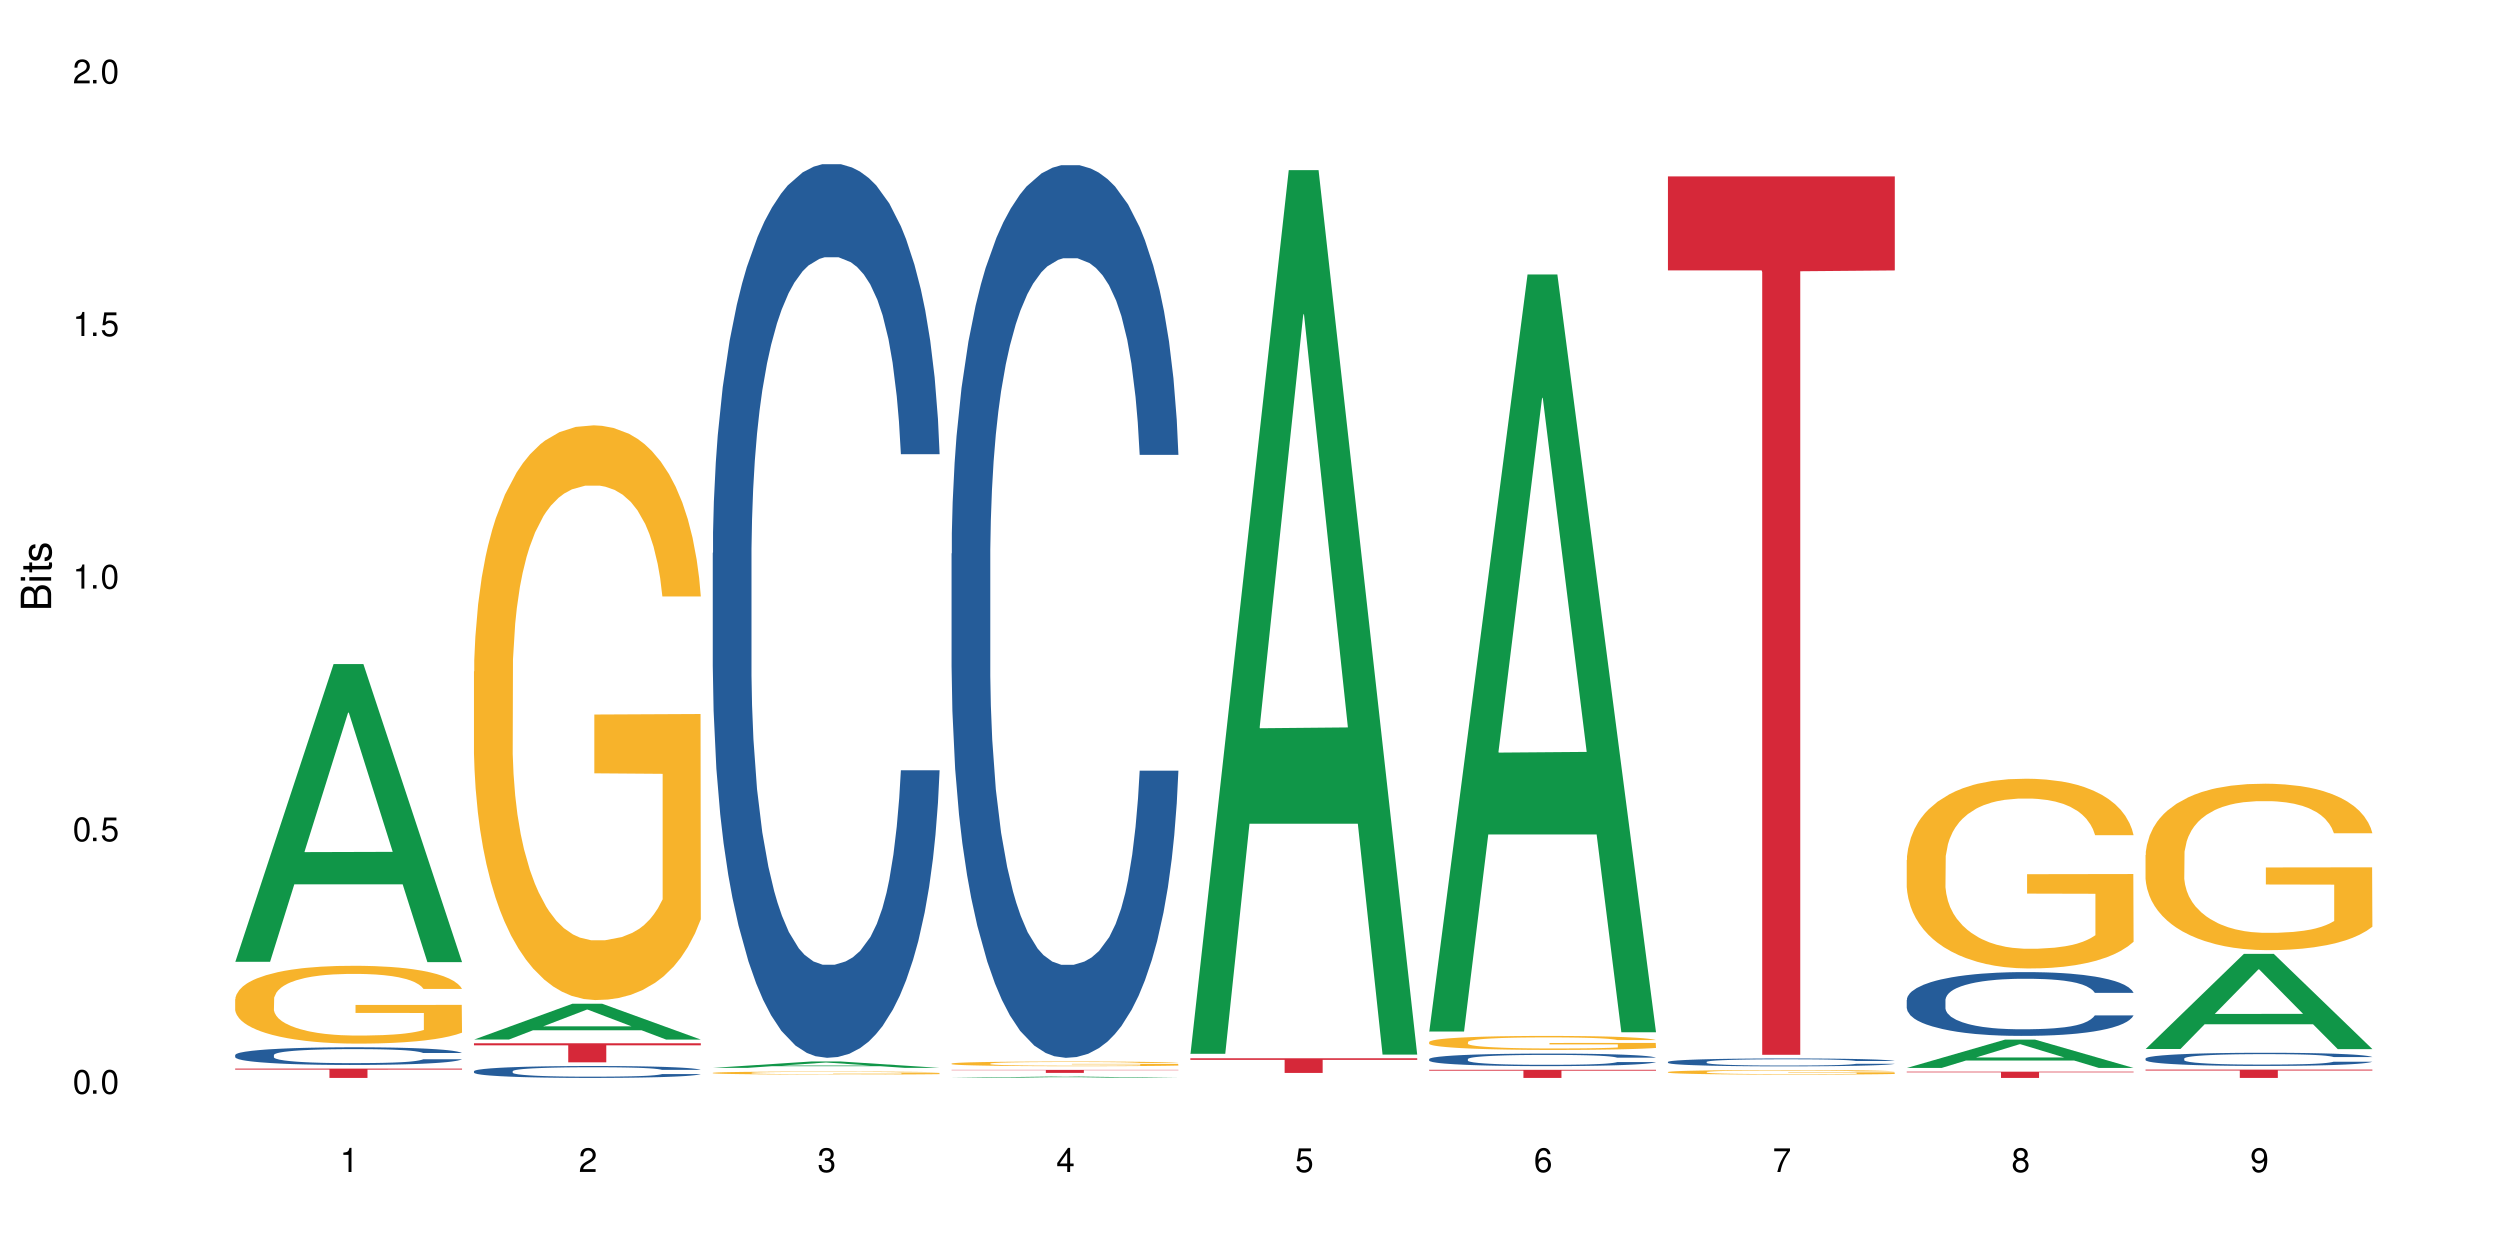
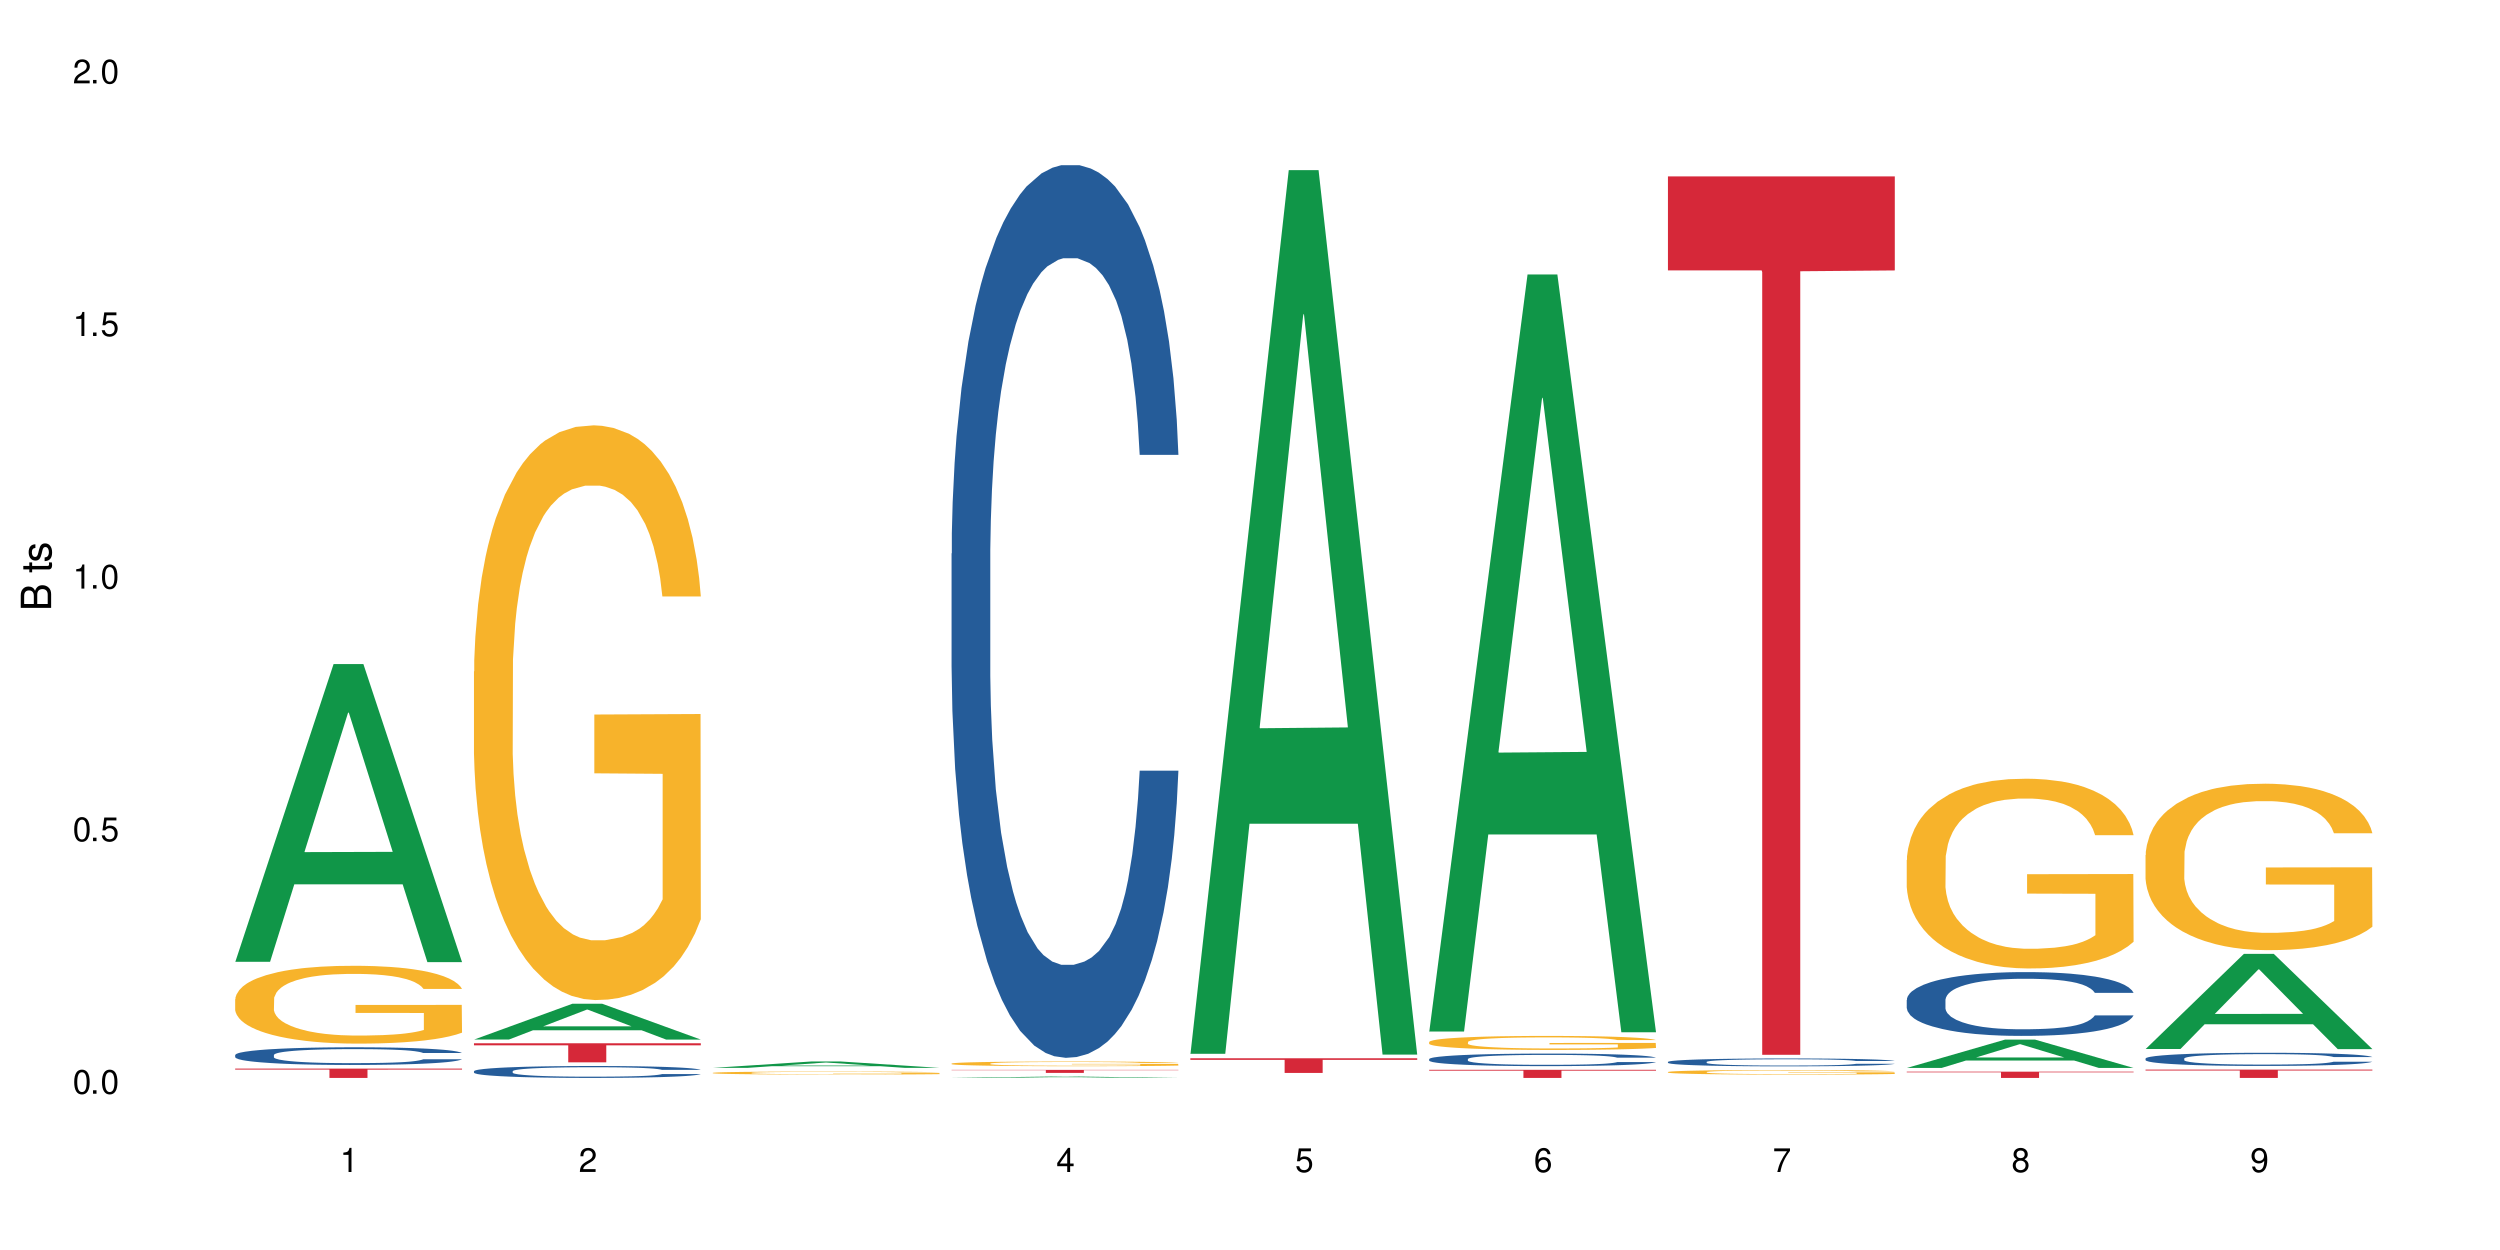
<svg xmlns="http://www.w3.org/2000/svg" xmlns:xlink="http://www.w3.org/1999/xlink" width="720" height="360" viewBox="0 0 720 360">
  <defs>
    <g>
      <g id="glyph-0-0">
</g>
      <g id="glyph-0-1">
        <path d="M 2.641 -6.938 C 2 -6.938 1.422 -6.656 1.078 -6.172 C 0.641 -5.562 0.406 -4.641 0.406 -3.359 C 0.406 -1.016 1.188 0.219 2.641 0.219 C 4.078 0.219 4.859 -1.016 4.859 -3.297 C 4.859 -4.641 4.656 -5.547 4.203 -6.172 C 3.844 -6.656 3.281 -6.938 2.641 -6.938 Z M 2.641 -6.188 C 3.547 -6.188 4 -5.25 4 -3.375 C 4 -1.406 3.562 -0.484 2.625 -0.484 C 1.734 -0.484 1.281 -1.438 1.281 -3.344 C 1.281 -5.25 1.734 -6.188 2.641 -6.188 Z M 2.641 -6.188 " />
      </g>
      <g id="glyph-0-2">
        <path d="M 1.828 -1 L 0.828 -1 L 0.828 0 L 1.828 0 Z M 1.828 -1 " />
      </g>
      <g id="glyph-0-3">
        <path d="M 4.562 -6.797 L 1.062 -6.797 L 0.547 -3.094 L 1.328 -3.094 C 1.719 -3.562 2.047 -3.734 2.578 -3.734 C 3.484 -3.734 4.062 -3.109 4.062 -2.094 C 4.062 -1.125 3.484 -0.531 2.578 -0.531 C 1.828 -0.531 1.375 -0.906 1.188 -1.672 L 0.328 -1.672 C 0.453 -1.109 0.547 -0.844 0.75 -0.594 C 1.125 -0.078 1.828 0.219 2.594 0.219 C 3.969 0.219 4.922 -0.781 4.922 -2.219 C 4.922 -3.562 4.031 -4.484 2.719 -4.484 C 2.25 -4.484 1.859 -4.359 1.469 -4.062 L 1.734 -5.969 L 4.562 -5.969 Z M 4.562 -6.797 " />
      </g>
      <g id="glyph-0-4">
        <path d="M 2.484 -4.938 L 2.484 0 L 3.328 0 L 3.328 -6.938 L 2.766 -6.938 C 2.469 -5.875 2.281 -5.734 0.984 -5.562 L 0.984 -4.938 Z M 2.484 -4.938 " />
      </g>
      <g id="glyph-0-5">
        <path d="M 4.859 -0.828 L 1.281 -0.828 C 1.359 -1.406 1.672 -1.781 2.5 -2.281 L 3.469 -2.828 C 4.406 -3.344 4.906 -4.062 4.906 -4.906 C 4.906 -5.484 4.672 -6.031 4.266 -6.406 C 3.859 -6.766 3.375 -6.938 2.719 -6.938 C 1.859 -6.938 1.219 -6.625 0.844 -6.031 C 0.609 -5.672 0.5 -5.234 0.484 -4.531 L 1.328 -4.531 C 1.359 -5.016 1.406 -5.281 1.531 -5.516 C 1.75 -5.938 2.188 -6.203 2.703 -6.203 C 3.469 -6.203 4.031 -5.641 4.031 -4.891 C 4.031 -4.344 3.719 -3.859 3.125 -3.516 L 2.234 -3 C 0.812 -2.172 0.406 -1.531 0.328 -0.016 L 4.859 -0.016 Z M 4.859 -0.828 " />
      </g>
      <g id="glyph-0-6">
-         <path d="M 2.125 -3.188 L 2.578 -3.188 C 3.5 -3.188 3.984 -2.766 3.984 -1.922 C 3.984 -1.062 3.469 -0.531 2.594 -0.531 C 1.656 -0.531 1.203 -1 1.156 -2.016 L 0.312 -2.016 C 0.344 -1.453 0.438 -1.094 0.609 -0.781 C 0.953 -0.109 1.625 0.219 2.547 0.219 C 3.953 0.219 4.859 -0.625 4.859 -1.938 C 4.859 -2.828 4.516 -3.297 3.703 -3.594 C 4.344 -3.844 4.656 -4.328 4.656 -5.031 C 4.656 -6.219 3.875 -6.938 2.578 -6.938 C 1.203 -6.938 0.484 -6.172 0.453 -4.703 L 1.297 -4.703 C 1.312 -5.125 1.344 -5.359 1.453 -5.578 C 1.641 -5.969 2.062 -6.203 2.594 -6.203 C 3.344 -6.203 3.797 -5.75 3.797 -5 C 3.797 -4.516 3.609 -4.219 3.25 -4.047 C 3.016 -3.953 2.703 -3.922 2.125 -3.906 Z M 2.125 -3.188 " />
-       </g>
+         </g>
      <g id="glyph-0-7">
        <path d="M 3.141 -1.672 L 3.141 0 L 3.984 0 L 3.984 -1.672 L 4.984 -1.672 L 4.984 -2.438 L 3.984 -2.438 L 3.984 -6.938 L 3.359 -6.938 L 0.266 -2.578 L 0.266 -1.672 Z M 3.141 -2.438 L 1 -2.438 L 3.141 -5.5 Z M 3.141 -2.438 " />
      </g>
      <g id="glyph-0-8">
        <path d="M 4.781 -5.125 C 4.609 -6.266 3.891 -6.938 2.844 -6.938 C 2.094 -6.938 1.422 -6.578 1.031 -5.953 C 0.594 -5.266 0.406 -4.422 0.406 -3.172 C 0.406 -2 0.578 -1.25 0.984 -0.641 C 1.359 -0.078 1.953 0.219 2.703 0.219 C 3.984 0.219 4.922 -0.75 4.922 -2.094 C 4.922 -3.375 4.062 -4.281 2.844 -4.281 C 2.172 -4.281 1.641 -4.031 1.281 -3.516 C 1.281 -5.234 1.828 -6.188 2.797 -6.188 C 3.391 -6.188 3.797 -5.797 3.938 -5.125 Z M 2.734 -3.531 C 3.547 -3.531 4.062 -2.953 4.062 -2.031 C 4.062 -1.156 3.484 -0.531 2.703 -0.531 C 1.922 -0.531 1.328 -1.188 1.328 -2.078 C 1.328 -2.938 1.906 -3.531 2.734 -3.531 Z M 2.734 -3.531 " />
      </g>
      <g id="glyph-0-9">
        <path d="M 4.984 -6.797 L 0.438 -6.797 L 0.438 -5.969 L 4.109 -5.969 C 2.5 -3.656 1.828 -2.234 1.328 0 L 2.219 0 C 2.594 -2.172 3.453 -4.047 4.984 -6.094 Z M 4.984 -6.797 " />
      </g>
      <g id="glyph-0-10">
        <path d="M 3.75 -3.656 C 4.469 -4.094 4.688 -4.438 4.688 -5.078 C 4.688 -6.172 3.844 -6.938 2.641 -6.938 C 1.438 -6.938 0.594 -6.172 0.594 -5.094 C 0.594 -4.438 0.812 -4.094 1.516 -3.656 C 0.734 -3.266 0.359 -2.703 0.359 -1.922 C 0.359 -0.656 1.281 0.219 2.641 0.219 C 3.984 0.219 4.922 -0.656 4.922 -1.922 C 4.922 -2.703 4.531 -3.266 3.75 -3.656 Z M 2.641 -6.188 C 3.359 -6.188 3.812 -5.75 3.812 -5.062 C 3.812 -4.406 3.344 -3.984 2.641 -3.984 C 1.922 -3.984 1.453 -4.406 1.453 -5.078 C 1.453 -5.75 1.922 -6.188 2.641 -6.188 Z M 2.641 -3.266 C 3.484 -3.266 4.062 -2.719 4.062 -1.906 C 4.062 -1.078 3.484 -0.531 2.625 -0.531 C 1.797 -0.531 1.219 -1.094 1.219 -1.906 C 1.219 -2.719 1.781 -3.266 2.641 -3.266 Z M 2.641 -3.266 " />
      </g>
      <g id="glyph-0-11">
        <path d="M 0.516 -1.578 C 0.672 -0.453 1.406 0.219 2.438 0.219 C 3.188 0.219 3.859 -0.141 4.266 -0.766 C 4.688 -1.453 4.891 -2.297 4.891 -3.547 C 4.891 -4.719 4.703 -5.453 4.312 -6.078 C 3.938 -6.641 3.344 -6.938 2.594 -6.938 C 1.297 -6.938 0.359 -5.969 0.359 -4.625 C 0.359 -3.344 1.234 -2.453 2.453 -2.453 C 3.094 -2.453 3.578 -2.672 4.016 -3.203 C 4 -1.484 3.469 -0.531 2.5 -0.531 C 1.906 -0.531 1.484 -0.906 1.359 -1.578 Z M 2.578 -6.203 C 3.375 -6.203 3.969 -5.531 3.969 -4.641 C 3.969 -3.797 3.391 -3.188 2.547 -3.188 C 1.734 -3.188 1.234 -3.766 1.234 -4.688 C 1.234 -5.562 1.797 -6.203 2.578 -6.203 Z M 2.578 -6.203 " />
      </g>
      <g id="glyph-1-0">
</g>
      <g id="glyph-1-1">
        <path d="M 0 -0.953 L 0 -4.891 C 0 -5.719 -0.234 -6.344 -0.734 -6.797 C -1.188 -7.234 -1.812 -7.469 -2.5 -7.469 C -3.547 -7.469 -4.188 -7 -4.625 -5.875 C -4.984 -6.688 -5.625 -7.094 -6.531 -7.094 C -7.172 -7.094 -7.734 -6.859 -8.141 -6.391 C -8.562 -5.922 -8.75 -5.344 -8.75 -4.5 L -8.75 -0.953 Z M -4.984 -2.062 L -7.766 -2.062 L -7.766 -4.219 C -7.766 -4.844 -7.688 -5.203 -7.453 -5.5 C -7.219 -5.812 -6.859 -5.969 -6.375 -5.969 C -5.891 -5.969 -5.531 -5.812 -5.297 -5.5 C -5.062 -5.203 -4.984 -4.844 -4.984 -4.219 Z M -0.984 -2.062 L -4 -2.062 L -4 -4.781 C -4 -5.766 -3.438 -6.359 -2.484 -6.359 C -1.547 -6.359 -0.984 -5.766 -0.984 -4.781 Z M -0.984 -2.062 " />
      </g>
      <g id="glyph-1-2">
-         <path d="M -6.281 -1.797 L -6.281 -0.797 L 0 -0.797 L 0 -1.797 Z M -8.75 -1.797 L -8.75 -0.797 L -7.484 -0.797 L -7.484 -1.797 Z M -8.75 -1.797 " />
-       </g>
+         </g>
      <g id="glyph-1-3">
        <path d="M -6.281 -3.047 L -6.281 -2.016 L -8.016 -2.016 L -8.016 -1.016 L -6.281 -1.016 L -6.281 -0.172 L -5.469 -0.172 L -5.469 -1.016 L -0.719 -1.016 C -0.078 -1.016 0.281 -1.453 0.281 -2.234 C 0.281 -2.5 0.25 -2.719 0.188 -3.047 L -0.641 -3.047 C -0.609 -2.906 -0.594 -2.766 -0.594 -2.562 C -0.594 -2.141 -0.719 -2.016 -1.156 -2.016 L -5.469 -2.016 L -5.469 -3.047 Z M -6.281 -3.047 " />
      </g>
      <g id="glyph-1-4">
        <path d="M -4.531 -5.25 C -5.766 -5.25 -6.469 -4.422 -6.469 -2.969 C -6.469 -1.516 -5.719 -0.562 -4.547 -0.562 C -3.562 -0.562 -3.094 -1.062 -2.734 -2.562 L -2.516 -3.484 C -2.344 -4.188 -2.094 -4.469 -1.641 -4.469 C -1.047 -4.469 -0.641 -3.875 -0.641 -3 C -0.641 -2.453 -0.797 -2 -1.062 -1.75 C -1.25 -1.594 -1.422 -1.531 -1.875 -1.469 L -1.875 -0.406 C -0.422 -0.453 0.281 -1.266 0.281 -2.922 C 0.281 -4.5 -0.5 -5.516 -1.719 -5.516 C -2.656 -5.516 -3.172 -4.984 -3.469 -3.734 L -3.703 -2.766 C -3.891 -1.953 -4.156 -1.609 -4.594 -1.609 C -5.188 -1.609 -5.547 -2.125 -5.547 -2.938 C -5.547 -3.75 -5.203 -4.172 -4.531 -4.203 Z M -4.531 -5.25 " />
      </g>
    </g>
  </defs>
  <rect x="-72" y="-36" width="864" height="432" fill="rgb(100%, 100%, 100%)" fill-opacity="1" />
  <path fill-rule="nonzero" fill="rgb(6.275%, 58.824%, 28.235%)" fill-opacity="1" d="M 67.73 277.004 L 67.801 276.926 L 96.07 191.25 L 104.656 191.25 L 133.066 277.086 L 123.082 277.086 L 115.965 254.68 L 84.762 254.68 L 77.781 277.004 L 67.73 277.004 L 87.766 245.41 L 113.102 245.332 L 100.469 205.273 L 100.328 205.191 L 100.188 205.434 L 87.695 245.332 L 87.766 245.41 Z M 67.73 277.004 " />
  <path fill-rule="nonzero" fill="rgb(14.51%, 36.078%, 60%)" fill-opacity="1" d="M 67.73 303.836 L 67.812 303.832 L 67.812 303.719 L 68.051 303.543 L 68.605 303.32 L 69.164 303.164 L 70.598 302.891 L 72.59 302.625 L 74.664 302.422 L 76.176 302.301 L 77.531 302.207 L 80.637 302.035 L 82.629 301.949 L 84.781 301.867 L 87.41 301.789 L 89.324 301.742 L 93.625 301.668 L 96.812 301.637 L 99.281 301.621 L 104.621 301.621 L 107.809 301.641 L 110.117 301.664 L 112.668 301.699 L 114.82 301.742 L 118.562 301.844 L 121.91 301.977 L 123.426 302.051 L 125.816 302.195 L 127.648 302.332 L 128.922 302.453 L 130.355 302.625 L 131.629 302.836 L 132.586 303.074 L 133.066 303.273 L 121.91 303.273 L 121.352 303.086 L 120.715 302.941 L 119.52 302.754 L 118.324 302.617 L 116.652 302.48 L 115.137 302.395 L 113.066 302.305 L 111.234 302.25 L 109.32 302.207 L 107.488 302.18 L 103.984 302.152 L 99.922 302.152 L 98.406 302.16 L 95.297 302.199 L 93.625 302.23 L 91.234 302.297 L 89.562 302.355 L 87.57 302.449 L 86.215 302.527 L 84.543 302.648 L 83.348 302.758 L 81.992 302.91 L 81.195 303.027 L 80.48 303.156 L 79.84 303.309 L 79.363 303.473 L 79.043 303.645 L 78.887 303.812 L 78.887 304.531 L 79.043 304.699 L 79.441 304.895 L 80.48 305.18 L 81.992 305.426 L 83.746 305.621 L 85.418 305.762 L 86.375 305.824 L 87.648 305.898 L 89.641 305.992 L 92.512 306.086 L 94.184 306.125 L 96.734 306.16 L 99.363 306.18 L 102.867 306.18 L 105.977 306.16 L 108.047 306.137 L 110.199 306.102 L 113.145 306.02 L 114.98 305.945 L 116.57 305.859 L 117.766 305.77 L 118.562 305.695 L 119.758 305.551 L 120.715 305.395 L 121.434 305.23 L 121.91 305.074 L 133.066 305.074 L 132.586 305.258 L 131.871 305.441 L 131.152 305.574 L 130.039 305.738 L 128.762 305.883 L 126.93 306.043 L 125.418 306.152 L 123.426 306.266 L 121.59 306.355 L 119.602 306.434 L 116.652 306.527 L 114.738 306.574 L 112.668 306.617 L 110.199 306.652 L 107.09 306.688 L 103.746 306.703 L 100.637 306.711 L 97.289 306.699 L 94.82 306.68 L 91.555 306.641 L 87.492 306.555 L 84.543 306.469 L 82.23 306.379 L 80.238 306.285 L 78.008 306.16 L 75.141 305.957 L 73.387 305.797 L 72.191 305.668 L 70.84 305.484 L 69.883 305.324 L 68.766 305.062 L 67.969 304.734 L 67.73 304.477 Z M 67.73 303.836 " />
  <path fill-rule="nonzero" fill="rgb(96.863%, 70.196%, 16.863%)" fill-opacity="1" d="M 67.73 287.746 L 67.812 287.727 L 67.812 287.316 L 68.129 286.395 L 68.926 285.125 L 69.961 284.082 L 71.078 283.262 L 71.793 282.832 L 72.988 282.219 L 74.023 281.77 L 76.656 280.848 L 80 279.984 L 81.832 279.617 L 83.906 279.27 L 86.852 278.879 L 88.207 278.738 L 92.352 278.41 L 97.051 278.203 L 102.23 278.145 L 104.621 278.164 L 107.887 278.246 L 112.348 278.473 L 114.898 278.676 L 116.891 278.879 L 118.961 279.148 L 121.512 279.555 L 123.902 280.047 L 125.816 280.539 L 127.727 281.152 L 129.32 281.809 L 130.676 282.523 L 131.871 283.387 L 132.586 284.102 L 133.066 284.82 L 121.988 284.82 L 121.352 284.102 L 120.637 283.551 L 119.441 282.875 L 118.246 282.383 L 117.051 281.992 L 114.82 281.461 L 112.906 281.133 L 110.516 280.848 L 108.207 280.66 L 105.578 280.539 L 103.984 280.5 L 99.762 280.5 L 95.938 280.641 L 93.707 280.805 L 92.113 280.969 L 89.879 281.277 L 88.527 281.523 L 87.73 281.688 L 85.34 282.32 L 83.746 282.895 L 82.871 283.281 L 81.754 283.898 L 80.957 284.449 L 80.082 285.27 L 79.602 285.883 L 78.965 287.277 L 78.887 290.961 L 79.125 291.738 L 79.602 292.578 L 80.238 293.316 L 81.195 294.094 L 82.152 294.688 L 83.824 295.488 L 85.258 296.02 L 86.375 296.367 L 88.527 296.922 L 89.402 297.105 L 91.473 297.473 L 93.625 297.762 L 96.254 298.004 L 98.246 298.129 L 101.434 298.23 L 105.496 298.23 L 110.277 298.109 L 113.305 297.945 L 115.379 297.781 L 116.73 297.637 L 118.406 297.41 L 119.602 297.207 L 120.715 296.98 L 122.07 296.633 L 122.07 291.738 L 102.391 291.719 L 102.391 289.426 L 132.984 289.406 L 133.066 297.41 L 131.391 297.965 L 129.32 298.496 L 127.328 298.906 L 125.258 299.254 L 122.309 299.645 L 119.918 299.891 L 116.254 300.176 L 112.906 300.359 L 109.402 300.484 L 106.293 300.543 L 102.629 300.566 L 99.363 300.523 L 95.855 300.402 L 93.066 300.238 L 90.52 300.031 L 87.969 299.766 L 84.781 299.336 L 82.711 298.988 L 80.559 298.559 L 78.406 298.047 L 76.496 297.492 L 75.219 297.062 L 73.945 296.574 L 72.59 295.957 L 71.316 295.262 L 70.359 294.629 L 69.484 293.91 L 68.848 293.234 L 68.211 292.312 L 67.891 291.574 L 67.73 290.941 Z M 67.73 287.746 " />
  <path fill-rule="nonzero" fill="rgb(83.922%, 15.686%, 22.353%)" fill-opacity="1" d="M 67.73 307.766 L 133.066 307.766 L 133.066 308.051 L 105.836 308.055 L 105.836 310.441 L 94.879 310.441 L 94.879 308.059 L 94.723 308.051 L 67.73 308.051 Z M 67.73 307.766 " />
  <path fill-rule="nonzero" fill="rgb(6.275%, 58.824%, 28.235%)" fill-opacity="1" d="M 136.504 299.395 L 136.574 299.383 L 164.844 289.078 L 173.43 289.078 L 201.836 299.402 L 191.855 299.402 L 184.738 296.707 L 153.535 296.707 L 146.555 299.395 L 136.504 299.395 L 156.535 295.594 L 181.875 295.582 L 169.242 290.766 L 169.102 290.754 L 168.961 290.785 L 156.469 295.582 L 156.535 295.594 Z M 136.504 299.395 " />
  <path fill-rule="nonzero" fill="rgb(14.51%, 36.078%, 60%)" fill-opacity="1" d="M 136.504 308.504 L 136.582 308.5 L 136.582 308.426 L 136.824 308.305 L 137.379 308.156 L 137.938 308.051 L 139.371 307.867 L 141.363 307.688 L 143.434 307.551 L 144.949 307.469 L 146.305 307.406 L 149.41 307.293 L 151.402 307.23 L 153.555 307.18 L 156.184 307.125 L 158.098 307.094 L 162.398 307.043 L 165.586 307.023 L 168.055 307.012 L 173.395 307.012 L 176.582 307.023 L 178.891 307.039 L 181.441 307.066 L 183.594 307.094 L 187.336 307.164 L 190.684 307.25 L 192.195 307.301 L 194.586 307.398 L 196.418 307.492 L 197.695 307.574 L 199.129 307.688 L 200.402 307.832 L 201.359 307.988 L 201.836 308.125 L 190.684 308.125 L 190.125 308 L 189.488 307.902 L 188.293 307.773 L 187.098 307.684 L 185.426 307.594 L 183.91 307.531 L 181.84 307.473 L 180.008 307.434 L 178.094 307.406 L 176.262 307.387 L 172.758 307.371 L 168.691 307.371 L 167.18 307.375 L 164.07 307.402 L 162.398 307.422 L 160.008 307.469 L 158.336 307.508 L 156.344 307.57 L 154.988 307.625 L 153.316 307.703 L 152.121 307.777 L 150.766 307.879 L 149.969 307.957 L 149.25 308.047 L 148.613 308.148 L 148.137 308.258 L 147.816 308.375 L 147.66 308.488 L 147.66 308.973 L 147.816 309.086 L 148.215 309.219 L 149.25 309.41 L 150.766 309.574 L 152.52 309.707 L 154.191 309.801 L 155.148 309.844 L 156.422 309.895 L 158.414 309.957 L 161.281 310.02 L 162.957 310.043 L 165.504 310.07 L 168.137 310.082 L 171.641 310.082 L 174.746 310.07 L 176.82 310.055 L 178.973 310.027 L 181.918 309.977 L 183.75 309.926 L 185.344 309.867 L 186.539 309.809 L 187.336 309.758 L 188.531 309.66 L 189.488 309.555 L 190.203 309.445 L 190.684 309.336 L 201.836 309.336 L 201.359 309.461 L 200.645 309.586 L 199.926 309.676 L 198.809 309.785 L 197.535 309.883 L 195.703 309.992 L 194.188 310.062 L 192.195 310.141 L 190.363 310.203 L 188.371 310.254 L 185.426 310.316 L 183.512 310.348 L 181.441 310.375 L 178.973 310.402 L 175.863 310.422 L 172.516 310.438 L 169.41 310.441 L 166.062 310.434 L 163.594 310.422 L 160.328 310.391 L 156.262 310.336 L 153.316 310.277 L 151.004 310.219 L 149.012 310.156 L 146.781 310.07 L 143.914 309.934 L 142.16 309.824 L 140.965 309.738 L 139.609 309.617 L 138.656 309.508 L 137.539 309.332 L 136.742 309.109 L 136.504 308.938 Z M 136.504 308.504 " />
  <path fill-rule="nonzero" fill="rgb(96.863%, 70.196%, 16.863%)" fill-opacity="1" d="M 136.504 193.391 L 136.582 193.238 L 136.582 190.215 L 136.902 183.41 L 137.699 174.039 L 138.734 166.328 L 139.852 160.281 L 140.566 157.109 L 141.762 152.574 L 142.797 149.246 L 145.426 142.445 L 148.773 136.098 L 150.605 133.375 L 152.68 130.805 L 155.625 127.934 L 156.98 126.875 L 161.125 124.457 L 165.824 122.945 L 171.004 122.492 L 173.395 122.641 L 176.66 123.246 L 181.121 124.91 L 183.672 126.422 L 185.664 127.934 L 187.734 129.898 L 190.285 132.922 L 192.676 136.551 L 194.586 140.176 L 196.5 144.711 L 198.094 149.551 L 199.449 154.84 L 200.645 161.191 L 201.359 166.48 L 201.836 171.773 L 190.762 171.773 L 190.125 166.48 L 189.41 162.398 L 188.215 157.41 L 187.02 153.781 L 185.824 150.91 L 183.594 146.98 L 181.68 144.562 L 179.289 142.445 L 176.98 141.086 L 174.348 140.176 L 172.758 139.875 L 168.535 139.875 L 164.707 140.934 L 162.477 142.145 L 160.883 143.352 L 158.652 145.621 L 157.301 147.434 L 156.504 148.645 L 154.113 153.328 L 152.52 157.562 L 151.641 160.434 L 150.527 164.969 L 149.73 169.051 L 148.852 175.098 L 148.375 179.633 L 147.738 189.91 L 147.66 217.121 L 147.898 222.867 L 148.375 229.066 L 149.012 234.508 L 149.969 240.25 L 150.926 244.637 L 152.598 250.531 L 154.031 254.461 L 155.148 257.031 L 157.301 261.113 L 158.176 262.473 L 160.246 265.195 L 162.398 267.312 L 165.027 269.125 L 167.02 270.031 L 170.207 270.789 L 174.27 270.789 L 179.051 269.879 L 182.078 268.672 L 184.148 267.461 L 185.504 266.402 L 187.176 264.742 L 188.371 263.23 L 189.488 261.566 L 190.844 258.996 L 190.844 222.867 L 171.164 222.715 L 171.164 205.785 L 201.758 205.633 L 201.836 264.742 L 200.164 268.824 L 198.094 272.754 L 196.102 275.777 L 194.031 278.348 L 191.082 281.219 L 188.691 283.031 L 185.027 285.148 L 181.68 286.508 L 178.176 287.418 L 175.066 287.871 L 171.402 288.02 L 168.137 287.719 L 164.629 286.812 L 161.84 285.602 L 159.289 284.09 L 156.742 282.125 L 153.555 278.949 L 151.484 276.383 L 149.332 273.207 L 147.18 269.426 L 145.27 265.344 L 143.992 262.172 L 142.719 258.543 L 141.363 254.008 L 140.09 248.867 L 139.133 244.184 L 138.258 238.891 L 137.617 233.902 L 136.98 227.102 L 136.664 221.656 L 136.504 216.973 Z M 136.504 193.391 " />
  <path fill-rule="nonzero" fill="rgb(83.922%, 15.686%, 22.353%)" fill-opacity="1" d="M 136.504 300.461 L 201.836 300.461 L 201.836 301.047 L 174.609 301.055 L 174.609 305.957 L 163.652 305.957 L 163.652 301.059 L 163.496 301.047 L 136.504 301.047 Z M 136.504 300.461 " />
  <path fill-rule="nonzero" fill="rgb(6.275%, 58.824%, 28.235%)" fill-opacity="1" d="M 205.277 307.543 L 205.348 307.543 L 233.617 305.711 L 242.203 305.711 L 270.609 307.547 L 260.629 307.547 L 253.508 307.066 L 222.309 307.066 L 215.328 307.543 L 205.277 307.543 L 225.309 306.867 L 250.648 306.867 L 238.012 306.012 L 237.875 306.008 L 237.734 306.016 L 225.238 306.867 L 225.309 306.867 Z M 205.277 307.543 " />
-   <path fill-rule="nonzero" fill="rgb(14.51%, 36.078%, 60%)" fill-opacity="1" d="M 205.277 159.266 L 205.355 159.031 L 205.355 153.383 L 205.594 144.445 L 206.152 133.152 L 206.711 125.391 L 208.145 111.508 L 210.137 98.098 L 212.207 87.746 L 213.723 81.633 L 215.078 76.926 L 218.184 68.223 L 220.176 63.75 L 222.328 59.754 L 224.957 55.754 L 226.867 53.398 L 231.172 49.637 L 234.359 47.988 L 236.828 47.285 L 242.168 47.285 L 245.352 48.227 L 247.664 49.402 L 250.215 51.281 L 252.363 53.398 L 256.109 58.574 L 259.457 65.164 L 260.969 68.926 L 263.359 76.219 L 265.191 83.277 L 266.469 89.395 L 267.902 98.098 L 269.176 108.684 L 270.133 120.684 L 270.609 130.801 L 259.457 130.801 L 258.898 121.391 L 258.262 114.098 L 257.066 104.449 L 255.871 97.629 L 254.195 90.805 L 252.684 86.336 L 250.613 81.867 L 248.777 79.043 L 246.867 76.926 L 245.035 75.516 L 241.527 74.102 L 237.465 74.102 L 235.953 74.574 L 232.844 76.457 L 231.172 78.102 L 228.781 81.395 L 227.109 84.453 L 225.117 89.16 L 223.762 93.16 L 222.09 99.273 L 220.895 104.688 L 219.539 112.449 L 218.742 118.332 L 218.023 124.918 L 217.387 132.68 L 216.91 140.914 L 216.59 149.621 L 216.43 158.09 L 216.43 194.555 L 216.59 203.023 L 216.988 212.902 L 218.023 227.254 L 219.539 239.723 L 221.293 249.605 L 222.965 256.66 L 223.922 259.957 L 225.195 263.719 L 227.188 268.426 L 230.055 273.129 L 231.73 275.012 L 234.277 276.895 L 236.906 277.836 L 240.414 277.836 L 243.52 276.895 L 245.594 275.719 L 247.742 273.836 L 250.691 269.836 L 252.523 266.07 L 254.117 261.602 L 255.312 257.133 L 256.109 253.367 L 257.305 246.074 L 258.262 238.078 L 258.977 229.844 L 259.457 221.844 L 270.609 221.844 L 270.133 231.254 L 269.414 240.43 L 268.699 247.25 L 267.582 255.484 L 266.309 262.777 L 264.477 271.012 L 262.961 276.422 L 260.969 282.305 L 259.137 286.773 L 257.145 290.773 L 254.195 295.48 L 252.285 297.832 L 250.215 299.949 L 247.742 301.832 L 244.637 303.477 L 241.289 304.418 L 238.184 304.652 L 234.836 304.184 L 232.367 303.242 L 229.098 301.125 L 225.035 296.891 L 222.09 292.422 L 219.777 287.949 L 217.785 283.246 L 215.555 276.895 L 212.688 266.543 L 210.934 258.543 L 209.738 251.957 L 208.383 242.781 L 207.426 234.547 L 206.312 221.375 L 205.516 204.672 L 205.277 191.73 Z M 205.277 159.266 " />
  <path fill-rule="nonzero" fill="rgb(96.863%, 70.196%, 16.863%)" fill-opacity="1" d="M 205.277 308.977 L 205.355 308.977 L 205.355 308.961 L 205.676 308.926 L 206.473 308.875 L 207.508 308.836 L 208.621 308.801 L 209.34 308.785 L 210.535 308.762 L 211.57 308.746 L 214.199 308.707 L 217.547 308.676 L 219.379 308.66 L 221.449 308.648 L 224.398 308.633 L 225.754 308.625 L 229.895 308.613 L 234.598 308.605 L 239.777 308.602 L 242.168 308.605 L 245.434 308.609 L 249.895 308.617 L 252.445 308.625 L 254.438 308.633 L 256.508 308.641 L 259.059 308.66 L 261.449 308.676 L 263.359 308.695 L 265.273 308.719 L 266.867 308.746 L 268.219 308.773 L 269.414 308.809 L 270.133 308.836 L 270.609 308.863 L 259.535 308.863 L 258.898 308.836 L 258.18 308.812 L 256.984 308.789 L 255.789 308.77 L 254.594 308.754 L 252.363 308.734 L 250.453 308.719 L 248.062 308.707 L 245.75 308.703 L 243.121 308.695 L 237.305 308.695 L 233.48 308.699 L 231.25 308.707 L 229.656 308.715 L 227.426 308.727 L 226.07 308.734 L 222.883 308.766 L 221.293 308.789 L 220.414 308.805 L 219.301 308.828 L 218.504 308.848 L 217.625 308.879 L 217.148 308.906 L 216.512 308.957 L 216.43 309.102 L 216.672 309.133 L 217.148 309.164 L 217.785 309.195 L 218.742 309.223 L 219.699 309.246 L 221.371 309.277 L 222.805 309.297 L 223.922 309.312 L 226.07 309.332 L 226.949 309.34 L 229.02 309.355 L 231.172 309.367 L 233.801 309.375 L 235.793 309.379 L 238.98 309.383 L 243.043 309.383 L 247.824 309.379 L 250.852 309.375 L 252.922 309.367 L 254.277 309.363 L 255.949 309.352 L 257.145 309.344 L 258.262 309.336 L 259.613 309.324 L 259.613 309.133 L 239.934 309.133 L 239.934 309.043 L 270.531 309.043 L 270.609 309.352 L 268.938 309.375 L 266.867 309.395 L 264.875 309.41 L 262.801 309.426 L 259.855 309.438 L 257.465 309.449 L 253.801 309.461 L 250.453 309.469 L 246.945 309.473 L 243.84 309.473 L 240.176 309.477 L 236.906 309.473 L 233.402 309.469 L 230.613 309.461 L 228.062 309.453 L 225.516 309.445 L 222.328 309.426 L 220.254 309.414 L 218.105 309.398 L 215.953 309.379 L 214.039 309.355 L 212.766 309.34 L 211.492 309.32 L 210.137 309.297 L 208.863 309.27 L 207.906 309.246 L 207.027 309.215 L 206.391 309.191 L 205.754 309.156 L 205.438 309.125 L 205.277 309.102 Z M 205.277 308.977 " />
  <path fill-rule="nonzero" fill="rgb(6.275%, 58.824%, 28.235%)" fill-opacity="1" d="M 274.051 310.438 L 274.117 310.438 L 302.387 310.051 L 310.973 310.051 L 339.383 310.441 L 329.402 310.441 L 322.281 310.34 L 291.082 310.34 L 284.102 310.438 L 274.051 310.438 L 294.082 310.297 L 319.422 310.297 L 306.785 310.113 L 306.645 310.113 L 306.508 310.117 L 294.012 310.297 L 294.082 310.297 Z M 274.051 310.438 " />
  <path fill-rule="nonzero" fill="rgb(14.51%, 36.078%, 60%)" fill-opacity="1" d="M 274.051 159.441 L 274.129 159.207 L 274.129 153.566 L 274.367 144.637 L 274.926 133.355 L 275.484 125.602 L 276.918 111.738 L 278.91 98.344 L 280.98 88.004 L 282.496 81.895 L 283.848 77.195 L 286.957 68.5 L 288.949 64.035 L 291.102 60.043 L 293.73 56.047 L 295.641 53.699 L 299.945 49.938 L 303.129 48.293 L 305.602 47.586 L 310.938 47.586 L 314.125 48.527 L 316.438 49.703 L 318.984 51.582 L 321.137 53.699 L 324.883 58.867 L 328.23 65.445 L 329.742 69.207 L 332.133 76.492 L 333.965 83.539 L 335.238 89.648 L 336.676 98.344 L 337.949 108.918 L 338.906 120.902 L 339.383 131.008 L 328.23 131.008 L 327.672 121.609 L 327.035 114.324 L 325.84 104.688 L 324.645 97.875 L 322.969 91.059 L 321.457 86.594 L 319.383 82.129 L 317.551 79.312 L 315.641 77.195 L 313.809 75.785 L 310.301 74.375 L 306.238 74.375 L 304.723 74.848 L 301.617 76.727 L 299.945 78.371 L 297.555 81.66 L 295.879 84.715 L 293.887 89.414 L 292.535 93.41 L 290.859 99.52 L 289.664 104.926 L 288.312 112.68 L 287.516 118.555 L 286.797 125.133 L 286.16 132.887 L 285.684 141.113 L 285.363 149.805 L 285.203 158.266 L 285.203 194.688 L 285.363 203.148 L 285.762 213.016 L 286.797 227.352 L 288.312 239.805 L 290.062 249.676 L 291.738 256.723 L 292.691 260.012 L 293.969 263.773 L 295.961 268.473 L 298.828 273.172 L 300.5 275.051 L 303.051 276.934 L 305.68 277.871 L 309.188 277.871 L 312.293 276.934 L 314.363 275.758 L 316.516 273.879 L 319.465 269.883 L 321.297 266.121 L 322.891 261.66 L 324.086 257.195 L 324.883 253.434 L 326.078 246.148 L 327.035 238.16 L 327.75 229.934 L 328.23 221.945 L 339.383 221.945 L 338.906 231.344 L 338.188 240.508 L 337.473 247.324 L 336.355 255.547 L 335.082 262.832 L 333.25 271.059 L 331.734 276.461 L 329.742 282.336 L 327.91 286.801 L 325.918 290.797 L 322.969 295.496 L 321.059 297.848 L 318.984 299.961 L 316.516 301.84 L 313.41 303.484 L 310.062 304.426 L 306.957 304.66 L 303.609 304.191 L 301.141 303.25 L 297.871 301.137 L 293.809 296.906 L 290.859 292.441 L 288.551 287.977 L 286.559 283.277 L 284.328 276.934 L 281.457 266.594 L 279.707 258.605 L 278.512 252.023 L 277.156 242.859 L 276.199 234.637 L 275.086 221.477 L 274.289 204.793 L 274.051 191.867 Z M 274.051 159.441 " />
  <path fill-rule="nonzero" fill="rgb(96.863%, 70.196%, 16.863%)" fill-opacity="1" d="M 274.051 306.297 L 274.129 306.293 L 274.129 306.27 L 274.449 306.215 L 275.246 306.137 L 276.281 306.074 L 277.395 306.027 L 278.113 306 L 279.309 305.961 L 280.344 305.938 L 282.973 305.879 L 286.32 305.828 L 288.152 305.805 L 290.223 305.785 L 293.172 305.762 L 294.527 305.754 L 298.668 305.734 L 303.371 305.723 L 308.547 305.719 L 310.938 305.719 L 314.207 305.723 L 318.668 305.738 L 321.219 305.75 L 323.207 305.762 L 325.281 305.777 L 327.832 305.801 L 330.219 305.832 L 332.133 305.863 L 334.043 305.898 L 335.637 305.938 L 336.992 305.98 L 338.188 306.031 L 338.906 306.078 L 339.383 306.121 L 328.309 306.121 L 327.672 306.078 L 326.953 306.043 L 325.758 306.004 L 324.562 305.973 L 323.367 305.949 L 321.137 305.918 L 319.227 305.898 L 316.836 305.879 L 314.523 305.867 L 311.895 305.863 L 310.301 305.859 L 306.078 305.859 L 302.254 305.867 L 300.023 305.879 L 298.43 305.887 L 296.199 305.906 L 294.844 305.922 L 294.047 305.93 L 291.656 305.969 L 290.062 306.004 L 289.188 306.027 L 288.07 306.062 L 287.273 306.098 L 286.398 306.148 L 285.922 306.184 L 285.285 306.27 L 285.203 306.488 L 285.441 306.535 L 285.922 306.586 L 286.559 306.633 L 287.516 306.68 L 288.469 306.715 L 290.145 306.762 L 291.578 306.793 L 292.691 306.816 L 294.844 306.848 L 295.723 306.859 L 297.793 306.883 L 299.945 306.898 L 302.574 306.914 L 304.566 306.922 L 307.75 306.926 L 311.816 306.926 L 316.598 306.922 L 319.625 306.91 L 321.695 306.902 L 323.051 306.891 L 324.723 306.879 L 325.918 306.867 L 327.035 306.852 L 328.387 306.832 L 328.387 306.535 L 308.707 306.535 L 308.707 306.398 L 339.305 306.395 L 339.383 306.879 L 337.711 306.91 L 335.637 306.945 L 333.645 306.969 L 331.574 306.988 L 328.625 307.012 L 326.238 307.027 L 322.57 307.047 L 319.227 307.055 L 315.719 307.062 L 312.613 307.066 L 308.945 307.07 L 305.68 307.066 L 302.176 307.059 L 299.387 307.047 L 296.836 307.035 L 294.285 307.02 L 291.102 306.996 L 289.027 306.973 L 286.875 306.949 L 284.727 306.918 L 282.812 306.883 L 280.266 306.828 L 278.91 306.789 L 277.633 306.75 L 276.68 306.711 L 275.801 306.668 L 275.164 306.625 L 274.527 306.57 L 274.207 306.527 L 274.051 306.488 Z M 274.051 306.297 " />
  <path fill-rule="nonzero" fill="rgb(83.922%, 15.686%, 22.353%)" fill-opacity="1" d="M 274.051 308.125 L 339.383 308.125 L 339.383 308.219 L 312.152 308.219 L 312.152 308.996 L 301.199 308.996 L 301.199 308.219 L 274.051 308.219 Z M 274.051 308.125 " />
  <path fill-rule="nonzero" fill="rgb(6.275%, 58.824%, 28.235%)" fill-opacity="1" d="M 342.82 303.496 L 342.891 303.254 L 371.16 49 L 379.746 49 L 408.156 303.734 L 398.176 303.734 L 391.055 237.238 L 359.852 237.238 L 352.875 303.496 L 342.82 303.496 L 362.855 209.734 L 388.191 209.496 L 375.559 90.621 L 375.418 90.379 L 375.281 91.098 L 362.785 209.496 L 362.855 209.734 Z M 342.82 303.496 " />
  <path fill-rule="nonzero" fill="rgb(83.922%, 15.686%, 22.353%)" fill-opacity="1" d="M 342.82 304.789 L 408.156 304.789 L 408.156 305.242 L 380.926 305.246 L 380.926 309.004 L 369.973 309.004 L 369.973 305.25 L 369.812 305.242 L 342.82 305.242 Z M 342.82 304.789 " />
  <path fill-rule="nonzero" fill="rgb(6.275%, 58.824%, 28.235%)" fill-opacity="1" d="M 411.594 297.086 L 411.664 296.879 L 439.934 79.039 L 448.52 79.039 L 476.93 297.289 L 466.945 297.289 L 459.828 240.32 L 428.625 240.32 L 421.645 297.086 L 411.594 297.086 L 431.629 216.75 L 456.965 216.547 L 444.332 114.695 L 444.191 114.492 L 444.051 115.105 L 431.559 216.547 L 431.629 216.75 Z M 411.594 297.086 " />
  <path fill-rule="nonzero" fill="rgb(14.51%, 36.078%, 60%)" fill-opacity="1" d="M 411.594 305.008 L 411.676 305.004 L 411.676 304.926 L 411.914 304.801 L 412.473 304.641 L 413.027 304.531 L 414.461 304.336 L 416.453 304.148 L 418.527 304.004 L 420.039 303.918 L 421.395 303.852 L 424.5 303.73 L 426.492 303.668 L 428.645 303.613 L 431.273 303.555 L 433.188 303.523 L 437.488 303.469 L 440.676 303.445 L 443.145 303.438 L 448.484 303.438 L 451.672 303.449 L 453.98 303.465 L 456.531 303.492 L 458.684 303.523 L 462.426 303.594 L 465.773 303.688 L 467.289 303.738 L 469.68 303.844 L 471.512 303.941 L 472.785 304.027 L 474.219 304.148 L 475.496 304.297 L 476.449 304.465 L 476.93 304.609 L 465.773 304.609 L 465.215 304.477 L 464.578 304.375 L 463.383 304.238 L 462.188 304.145 L 460.516 304.047 L 459 303.984 L 456.93 303.922 L 455.098 303.883 L 453.184 303.852 L 451.352 303.832 L 447.848 303.812 L 443.785 303.812 L 442.27 303.82 L 439.164 303.848 L 437.488 303.867 L 435.098 303.914 L 433.426 303.957 L 431.434 304.023 L 430.078 304.078 L 428.406 304.164 L 427.211 304.242 L 425.855 304.352 L 425.059 304.434 L 424.344 304.523 L 423.707 304.633 L 423.227 304.75 L 422.91 304.871 L 422.75 304.992 L 422.75 305.5 L 422.91 305.621 L 423.309 305.758 L 424.344 305.961 L 425.855 306.137 L 427.609 306.273 L 429.281 306.371 L 430.238 306.418 L 431.512 306.473 L 433.504 306.539 L 436.375 306.605 L 438.047 306.629 L 440.598 306.656 L 443.227 306.668 L 446.73 306.668 L 449.84 306.656 L 451.91 306.641 L 454.062 306.613 L 457.008 306.559 L 458.844 306.504 L 460.438 306.441 L 461.629 306.379 L 462.426 306.328 L 463.621 306.223 L 464.578 306.113 L 465.297 305.996 L 465.773 305.883 L 476.93 305.883 L 476.449 306.016 L 475.734 306.145 L 475.016 306.242 L 473.902 306.355 L 472.625 306.457 L 470.793 306.574 L 469.281 306.648 L 467.289 306.734 L 465.457 306.797 L 463.465 306.852 L 460.516 306.918 L 458.602 306.949 L 456.531 306.98 L 454.062 307.008 L 450.953 307.031 L 447.609 307.043 L 444.5 307.047 L 441.152 307.039 L 438.684 307.027 L 435.418 306.996 L 431.355 306.938 L 428.406 306.875 L 426.094 306.812 L 424.105 306.746 L 421.871 306.656 L 419.004 306.512 L 417.25 306.398 L 416.055 306.309 L 414.703 306.18 L 413.746 306.062 L 412.629 305.879 L 411.832 305.645 L 411.594 305.461 Z M 411.594 305.008 " />
  <path fill-rule="nonzero" fill="rgb(96.863%, 70.196%, 16.863%)" fill-opacity="1" d="M 411.594 300.074 L 411.676 300.07 L 411.676 299.996 L 411.992 299.832 L 412.789 299.602 L 413.824 299.414 L 414.941 299.266 L 415.656 299.191 L 416.852 299.078 L 417.891 299 L 420.52 298.832 L 423.863 298.68 L 425.695 298.613 L 427.77 298.551 L 430.715 298.48 L 432.07 298.453 L 436.215 298.395 L 440.914 298.355 L 446.094 298.348 L 448.484 298.352 L 451.75 298.363 L 456.211 298.406 L 458.762 298.441 L 460.754 298.48 L 462.824 298.527 L 465.375 298.602 L 467.766 298.688 L 469.68 298.777 L 471.59 298.887 L 473.184 299.004 L 474.539 299.133 L 475.734 299.289 L 476.449 299.418 L 476.93 299.547 L 465.855 299.547 L 465.215 299.418 L 464.5 299.32 L 463.305 299.195 L 462.109 299.109 L 460.914 299.039 L 458.684 298.941 L 456.77 298.883 L 454.379 298.832 L 452.07 298.801 L 449.441 298.777 L 447.848 298.77 L 443.625 298.77 L 439.801 298.797 L 437.57 298.824 L 435.977 298.855 L 433.746 298.91 L 432.391 298.953 L 431.594 298.984 L 429.203 299.098 L 427.609 299.199 L 426.734 299.27 L 425.617 299.383 L 424.82 299.48 L 423.945 299.629 L 423.465 299.738 L 422.828 299.988 L 422.75 300.652 L 422.988 300.793 L 423.465 300.941 L 424.105 301.074 L 425.059 301.215 L 426.016 301.324 L 427.688 301.465 L 429.125 301.562 L 430.238 301.625 L 432.391 301.723 L 433.266 301.758 L 435.336 301.824 L 437.488 301.875 L 440.117 301.918 L 442.109 301.941 L 445.297 301.961 L 449.359 301.961 L 454.141 301.938 L 457.168 301.91 L 459.242 301.879 L 460.594 301.852 L 462.27 301.812 L 463.465 301.777 L 464.578 301.734 L 465.934 301.672 L 465.934 300.793 L 446.254 300.789 L 446.254 300.375 L 476.848 300.371 L 476.93 301.812 L 475.254 301.91 L 473.184 302.008 L 471.191 302.082 L 469.121 302.145 L 466.172 302.215 L 463.781 302.258 L 460.117 302.309 L 456.77 302.344 L 453.266 302.363 L 450.156 302.375 L 446.492 302.379 L 443.227 302.371 L 439.719 302.352 L 436.93 302.32 L 434.383 302.285 L 431.832 302.234 L 428.645 302.16 L 426.574 302.098 L 424.422 302.02 L 422.27 301.926 L 420.359 301.828 L 419.082 301.75 L 417.809 301.66 L 416.453 301.551 L 415.18 301.426 L 414.223 301.312 L 413.348 301.184 L 412.711 301.062 L 412.074 300.895 L 411.754 300.762 L 411.594 300.648 Z M 411.594 300.074 " />
  <path fill-rule="nonzero" fill="rgb(83.922%, 15.686%, 22.353%)" fill-opacity="1" d="M 411.594 308.102 L 476.93 308.102 L 476.93 308.352 L 449.699 308.355 L 449.699 310.441 L 438.746 310.441 L 438.746 308.355 L 438.586 308.352 L 411.594 308.352 Z M 411.594 308.102 " />
  <path fill-rule="nonzero" fill="rgb(14.51%, 36.078%, 60%)" fill-opacity="1" d="M 480.367 305.824 L 480.445 305.824 L 480.445 305.773 L 480.688 305.695 L 481.242 305.594 L 481.801 305.527 L 483.234 305.402 L 485.227 305.285 L 487.301 305.195 L 488.812 305.141 L 490.168 305.098 L 493.273 305.02 L 495.266 304.98 L 497.418 304.945 L 500.047 304.91 L 501.961 304.891 L 506.262 304.855 L 509.449 304.844 L 511.918 304.836 L 517.258 304.836 L 520.445 304.844 L 522.754 304.855 L 525.305 304.871 L 527.457 304.891 L 531.199 304.938 L 534.547 304.996 L 536.059 305.027 L 538.449 305.094 L 540.285 305.152 L 541.559 305.207 L 542.992 305.285 L 544.266 305.379 L 545.223 305.484 L 545.703 305.574 L 534.547 305.574 L 533.988 305.492 L 533.352 305.426 L 532.156 305.34 L 530.961 305.281 L 529.289 305.223 L 527.773 305.18 L 525.703 305.141 L 523.871 305.117 L 521.957 305.098 L 520.125 305.086 L 516.621 305.074 L 512.555 305.074 L 511.043 305.078 L 507.934 305.094 L 506.262 305.109 L 503.871 305.137 L 502.199 305.164 L 500.207 305.207 L 498.852 305.242 L 497.18 305.297 L 495.984 305.344 L 494.629 305.41 L 493.832 305.465 L 493.117 305.523 L 492.477 305.59 L 492 305.664 L 491.68 305.738 L 491.523 305.816 L 491.523 306.137 L 491.68 306.211 L 492.078 306.301 L 493.117 306.426 L 494.629 306.535 L 496.383 306.625 L 498.055 306.688 L 499.012 306.715 L 500.285 306.746 L 502.277 306.789 L 505.145 306.832 L 506.82 306.848 L 509.367 306.863 L 512 306.871 L 515.504 306.871 L 518.613 306.863 L 520.684 306.855 L 522.836 306.836 L 525.781 306.801 L 527.613 306.77 L 529.207 306.73 L 530.402 306.691 L 531.199 306.656 L 532.395 306.594 L 533.352 306.52 L 534.07 306.449 L 534.547 306.379 L 545.703 306.379 L 545.223 306.461 L 544.508 306.543 L 543.789 306.602 L 542.672 306.676 L 541.398 306.738 L 539.566 306.812 L 538.051 306.859 L 536.059 306.91 L 534.227 306.953 L 532.234 306.988 L 529.289 307.027 L 527.375 307.051 L 525.305 307.066 L 522.836 307.086 L 519.727 307.098 L 516.379 307.105 L 513.273 307.109 L 509.926 307.105 L 507.457 307.098 L 504.191 307.078 L 500.125 307.039 L 497.18 307 L 494.867 306.961 L 492.875 306.922 L 490.645 306.863 L 487.777 306.773 L 486.023 306.703 L 484.828 306.645 L 483.473 306.562 L 482.52 306.492 L 481.402 306.375 L 480.605 306.227 L 480.367 306.113 Z M 480.367 305.824 " />
  <path fill-rule="nonzero" fill="rgb(96.863%, 70.196%, 16.863%)" fill-opacity="1" d="M 480.367 308.73 L 480.445 308.73 L 480.445 308.707 L 480.766 308.652 L 481.562 308.578 L 482.598 308.516 L 483.715 308.469 L 484.43 308.441 L 485.625 308.406 L 486.66 308.379 L 489.289 308.324 L 492.637 308.273 L 494.469 308.254 L 496.543 308.234 L 499.488 308.211 L 500.844 308.203 L 504.988 308.184 L 509.688 308.172 L 514.867 308.168 L 517.258 308.168 L 520.523 308.172 L 524.984 308.188 L 527.535 308.199 L 529.527 308.211 L 531.598 308.227 L 534.148 308.25 L 536.539 308.277 L 538.449 308.309 L 540.363 308.344 L 541.957 308.383 L 543.312 308.426 L 544.508 308.477 L 545.223 308.516 L 545.703 308.559 L 534.625 308.559 L 533.988 308.516 L 533.273 308.484 L 532.078 308.445 L 530.883 308.418 L 529.688 308.395 L 527.457 308.363 L 525.543 308.344 L 523.152 308.324 L 520.844 308.316 L 518.215 308.309 L 516.621 308.305 L 512.398 308.305 L 508.574 308.312 L 506.34 308.324 L 504.746 308.332 L 502.516 308.352 L 501.164 308.367 L 500.367 308.375 L 497.977 308.414 L 496.383 308.445 L 495.504 308.469 L 494.391 308.504 L 493.594 308.539 L 492.719 308.586 L 492.238 308.621 L 491.602 308.703 L 491.523 308.922 L 491.762 308.969 L 492.238 309.016 L 492.875 309.062 L 493.832 309.105 L 494.789 309.141 L 496.461 309.188 L 497.895 309.219 L 499.012 309.242 L 501.164 309.273 L 502.039 309.285 L 504.109 309.305 L 506.262 309.324 L 508.891 309.336 L 510.883 309.344 L 514.07 309.352 L 518.133 309.352 L 522.914 309.344 L 525.941 309.332 L 528.012 309.324 L 529.367 309.316 L 531.039 309.301 L 532.234 309.289 L 533.352 309.277 L 534.707 309.258 L 534.707 308.969 L 515.027 308.965 L 515.027 308.832 L 545.621 308.832 L 545.703 309.301 L 544.027 309.336 L 541.957 309.367 L 539.965 309.391 L 537.895 309.41 L 534.945 309.434 L 532.555 309.449 L 528.891 309.465 L 525.543 309.477 L 522.039 309.484 L 518.93 309.488 L 515.266 309.488 L 512 309.484 L 508.492 309.477 L 505.703 309.469 L 503.156 309.457 L 500.605 309.441 L 497.418 309.414 L 495.348 309.395 L 493.195 309.371 L 491.043 309.34 L 489.133 309.309 L 487.855 309.281 L 486.582 309.254 L 485.227 309.215 L 483.953 309.176 L 482.996 309.137 L 482.121 309.098 L 481.484 309.055 L 480.844 309 L 480.527 308.957 L 480.367 308.922 Z M 480.367 308.73 " />
  <path fill-rule="nonzero" fill="rgb(83.922%, 15.686%, 22.353%)" fill-opacity="1" d="M 480.367 50.805 L 545.703 50.805 L 545.703 77.883 L 518.473 78.121 L 518.473 303.781 L 507.516 303.781 L 507.516 78.359 L 507.359 77.883 L 480.367 77.883 Z M 480.367 50.805 " />
  <path fill-rule="nonzero" fill="rgb(6.275%, 58.824%, 28.235%)" fill-opacity="1" d="M 549.141 307.566 L 549.211 307.559 L 577.48 299.398 L 586.066 299.398 L 614.473 307.574 L 604.492 307.574 L 597.371 305.441 L 566.172 305.441 L 559.191 307.566 L 549.141 307.566 L 569.172 304.559 L 594.512 304.551 L 581.875 300.734 L 581.738 300.727 L 581.598 300.75 L 569.102 304.551 L 569.172 304.559 Z M 549.141 307.566 " />
  <path fill-rule="nonzero" fill="rgb(14.51%, 36.078%, 60%)" fill-opacity="1" d="M 549.141 287.969 L 549.219 287.953 L 549.219 287.547 L 549.457 286.91 L 550.016 286.105 L 550.574 285.551 L 552.008 284.562 L 554 283.605 L 556.07 282.867 L 557.586 282.43 L 558.941 282.094 L 562.047 281.473 L 564.039 281.152 L 566.191 280.867 L 568.82 280.582 L 570.73 280.414 L 575.035 280.145 L 578.223 280.027 L 580.691 279.98 L 586.031 279.98 L 589.215 280.047 L 591.527 280.129 L 594.078 280.266 L 596.227 280.414 L 599.973 280.785 L 603.32 281.254 L 604.832 281.523 L 607.223 282.043 L 609.055 282.547 L 610.332 282.984 L 611.766 283.605 L 613.039 284.359 L 613.996 285.215 L 614.473 285.938 L 603.32 285.938 L 602.762 285.266 L 602.125 284.746 L 600.93 284.059 L 599.734 283.57 L 598.062 283.082 L 596.547 282.766 L 594.477 282.445 L 592.645 282.246 L 590.73 282.094 L 588.898 281.992 L 585.391 281.891 L 581.328 281.891 L 579.816 281.926 L 576.707 282.059 L 575.035 282.176 L 572.645 282.414 L 570.973 282.629 L 568.98 282.965 L 567.625 283.25 L 565.953 283.688 L 564.758 284.074 L 563.402 284.629 L 562.605 285.047 L 561.887 285.52 L 561.25 286.07 L 560.773 286.66 L 560.453 287.281 L 560.293 287.883 L 560.293 290.484 L 560.453 291.09 L 560.852 291.797 L 561.887 292.82 L 563.402 293.707 L 565.156 294.414 L 566.828 294.918 L 567.785 295.152 L 569.059 295.422 L 571.051 295.758 L 573.918 296.094 L 575.594 296.227 L 578.141 296.359 L 580.77 296.43 L 584.277 296.43 L 587.383 296.359 L 589.457 296.277 L 591.605 296.145 L 594.555 295.859 L 596.387 295.59 L 597.98 295.27 L 599.176 294.949 L 599.973 294.684 L 601.168 294.164 L 602.125 293.59 L 602.84 293.004 L 603.32 292.434 L 614.473 292.434 L 613.996 293.105 L 613.277 293.758 L 612.562 294.246 L 611.445 294.832 L 610.172 295.355 L 608.34 295.941 L 606.824 296.328 L 604.832 296.746 L 603 297.066 L 601.008 297.352 L 598.062 297.688 L 596.148 297.855 L 594.078 298.008 L 591.605 298.141 L 588.5 298.258 L 585.152 298.324 L 582.047 298.34 L 578.699 298.309 L 576.23 298.242 L 572.965 298.09 L 568.898 297.789 L 565.953 297.469 L 563.641 297.148 L 561.648 296.812 L 559.418 296.359 L 556.551 295.621 L 554.797 295.051 L 553.602 294.582 L 552.246 293.926 L 551.293 293.34 L 550.176 292.398 L 549.379 291.207 L 549.141 290.285 Z M 549.141 287.969 " />
  <path fill-rule="nonzero" fill="rgb(96.863%, 70.196%, 16.863%)" fill-opacity="1" d="M 549.141 247.676 L 549.219 247.625 L 549.219 246.629 L 549.539 244.379 L 550.336 241.285 L 551.371 238.742 L 552.484 236.742 L 553.203 235.695 L 554.398 234.199 L 555.434 233.102 L 558.062 230.855 L 561.41 228.758 L 563.242 227.859 L 565.312 227.012 L 568.262 226.062 L 569.617 225.711 L 573.758 224.914 L 578.461 224.414 L 583.641 224.266 L 586.031 224.316 L 589.297 224.516 L 593.758 225.062 L 596.309 225.562 L 598.301 226.062 L 600.371 226.711 L 602.922 227.711 L 605.312 228.906 L 607.223 230.105 L 609.137 231.602 L 610.73 233.199 L 612.082 234.945 L 613.277 237.043 L 613.996 238.789 L 614.473 240.539 L 603.398 240.539 L 602.762 238.789 L 602.043 237.441 L 600.848 235.797 L 599.652 234.598 L 598.461 233.648 L 596.227 232.352 L 594.316 231.555 L 591.926 230.855 L 589.613 230.406 L 586.984 230.105 L 585.391 230.004 L 581.168 230.004 L 577.344 230.355 L 575.113 230.754 L 573.52 231.152 L 571.289 231.902 L 569.934 232.5 L 569.137 232.902 L 566.75 234.449 L 565.156 235.844 L 564.277 236.793 L 563.164 238.293 L 562.367 239.641 L 561.488 241.637 L 561.012 243.133 L 560.375 246.527 L 560.293 255.512 L 560.535 257.41 L 561.012 259.453 L 561.648 261.254 L 562.605 263.148 L 563.562 264.598 L 565.234 266.543 L 566.668 267.84 L 567.785 268.688 L 569.934 270.035 L 570.812 270.484 L 572.883 271.383 L 575.035 272.082 L 577.664 272.684 L 579.656 272.98 L 582.844 273.23 L 586.906 273.23 L 591.688 272.934 L 594.715 272.531 L 596.785 272.133 L 598.141 271.785 L 599.812 271.234 L 601.008 270.734 L 602.125 270.188 L 603.48 269.34 L 603.48 257.41 L 583.797 257.359 L 583.797 251.77 L 614.395 251.719 L 614.473 271.234 L 612.801 272.582 L 610.73 273.879 L 608.738 274.879 L 606.664 275.727 L 603.719 276.676 L 601.328 277.273 L 597.664 277.973 L 594.316 278.422 L 590.809 278.723 L 587.703 278.871 L 584.039 278.922 L 580.77 278.82 L 577.266 278.523 L 574.477 278.125 L 571.926 277.625 L 569.379 276.977 L 566.191 275.926 L 564.117 275.078 L 561.969 274.031 L 559.816 272.781 L 557.902 271.434 L 556.629 270.387 L 555.355 269.188 L 554 267.691 L 552.727 265.992 L 551.77 264.445 L 550.895 262.699 L 550.254 261.051 L 549.617 258.805 L 549.301 257.008 L 549.141 255.461 Z M 549.141 247.676 " />
  <path fill-rule="nonzero" fill="rgb(83.922%, 15.686%, 22.353%)" fill-opacity="1" d="M 549.141 308.633 L 614.473 308.633 L 614.473 308.824 L 587.246 308.828 L 587.246 310.441 L 576.289 310.441 L 576.289 308.828 L 576.129 308.824 L 549.141 308.824 Z M 549.141 308.633 " />
  <path fill-rule="nonzero" fill="rgb(6.275%, 58.824%, 28.235%)" fill-opacity="1" d="M 617.914 302.117 L 617.98 302.09 L 646.25 274.707 L 654.836 274.707 L 683.246 302.141 L 673.266 302.141 L 666.145 294.98 L 634.945 294.98 L 627.965 302.117 L 617.914 302.117 L 637.945 292.016 L 663.285 291.992 L 650.648 279.188 L 650.512 279.16 L 650.371 279.238 L 637.875 291.992 L 637.945 292.016 Z M 617.914 302.117 " />
  <path fill-rule="nonzero" fill="rgb(14.51%, 36.078%, 60%)" fill-opacity="1" d="M 617.914 304.852 L 617.992 304.848 L 617.992 304.766 L 618.23 304.633 L 618.789 304.465 L 619.348 304.352 L 620.781 304.145 L 622.773 303.949 L 624.844 303.797 L 626.359 303.707 L 627.711 303.637 L 630.82 303.508 L 632.812 303.441 L 634.965 303.383 L 637.594 303.324 L 639.504 303.289 L 643.809 303.234 L 646.996 303.211 L 649.465 303.199 L 654.801 303.199 L 657.988 303.211 L 660.301 303.23 L 662.852 303.258 L 665 303.289 L 668.746 303.367 L 672.094 303.461 L 673.605 303.52 L 675.996 303.625 L 677.828 303.73 L 679.102 303.82 L 680.539 303.949 L 681.812 304.105 L 682.77 304.281 L 683.246 304.43 L 672.094 304.43 L 671.535 304.293 L 670.898 304.184 L 669.703 304.043 L 668.508 303.941 L 666.832 303.84 L 665.32 303.773 L 663.246 303.707 L 661.414 303.668 L 659.504 303.637 L 657.672 303.613 L 654.164 303.594 L 650.102 303.594 L 648.586 303.602 L 645.48 303.629 L 643.809 303.652 L 641.418 303.703 L 639.742 303.746 L 637.75 303.816 L 636.398 303.875 L 634.723 303.965 L 633.527 304.047 L 632.176 304.16 L 631.379 304.246 L 630.66 304.344 L 630.023 304.457 L 629.547 304.578 L 629.227 304.707 L 629.066 304.832 L 629.066 305.371 L 629.227 305.496 L 629.625 305.641 L 630.66 305.852 L 632.176 306.039 L 633.926 306.184 L 635.602 306.289 L 636.559 306.336 L 637.832 306.391 L 639.824 306.461 L 642.691 306.531 L 644.363 306.559 L 646.914 306.586 L 649.543 306.598 L 653.051 306.598 L 656.156 306.586 L 658.227 306.566 L 660.379 306.539 L 663.328 306.48 L 665.16 306.426 L 666.754 306.359 L 667.949 306.293 L 668.746 306.238 L 669.941 306.133 L 670.898 306.012 L 671.613 305.891 L 672.094 305.773 L 683.246 305.773 L 682.77 305.914 L 682.051 306.047 L 681.336 306.148 L 680.219 306.27 L 678.945 306.379 L 677.113 306.5 L 675.598 306.578 L 673.605 306.664 L 671.773 306.73 L 669.781 306.789 L 666.832 306.859 L 664.922 306.895 L 662.852 306.926 L 660.379 306.953 L 657.273 306.977 L 653.926 306.992 L 650.82 306.996 L 647.473 306.988 L 645.004 306.973 L 641.734 306.941 L 637.672 306.879 L 634.723 306.816 L 632.414 306.75 L 630.422 306.68 L 628.191 306.586 L 625.324 306.434 L 623.57 306.316 L 622.375 306.219 L 621.02 306.082 L 620.062 305.961 L 618.949 305.766 L 618.152 305.52 L 617.914 305.328 Z M 617.914 304.852 " />
  <path fill-rule="nonzero" fill="rgb(96.863%, 70.196%, 16.863%)" fill-opacity="1" d="M 617.914 246.238 L 617.992 246.195 L 617.992 245.32 L 618.312 243.348 L 619.109 240.633 L 620.145 238.402 L 621.258 236.648 L 621.977 235.73 L 623.172 234.414 L 624.207 233.453 L 626.836 231.48 L 630.184 229.645 L 632.016 228.855 L 634.086 228.109 L 637.035 227.277 L 638.391 226.973 L 642.531 226.273 L 647.234 225.832 L 652.414 225.703 L 654.801 225.746 L 658.07 225.922 L 662.531 226.402 L 665.082 226.84 L 667.074 227.277 L 669.145 227.848 L 671.695 228.723 L 674.082 229.773 L 675.996 230.824 L 677.91 232.141 L 679.5 233.539 L 680.855 235.074 L 682.051 236.91 L 682.77 238.445 L 683.246 239.977 L 672.172 239.977 L 671.535 238.445 L 670.816 237.262 L 669.621 235.816 L 668.426 234.766 L 667.23 233.934 L 665 232.797 L 663.09 232.094 L 660.699 231.48 L 658.387 231.09 L 655.758 230.824 L 654.164 230.738 L 649.941 230.738 L 646.117 231.043 L 643.887 231.395 L 642.293 231.746 L 640.062 232.402 L 638.707 232.926 L 637.91 233.277 L 635.52 234.637 L 633.926 235.859 L 633.051 236.691 L 631.934 238.008 L 631.141 239.188 L 630.262 240.941 L 629.785 242.254 L 629.148 245.23 L 629.066 253.113 L 629.305 254.777 L 629.785 256.57 L 630.422 258.148 L 631.379 259.812 L 632.332 261.082 L 634.008 262.789 L 635.441 263.93 L 636.559 264.672 L 638.707 265.855 L 639.586 266.25 L 641.656 267.035 L 643.809 267.648 L 646.438 268.176 L 648.43 268.438 L 651.617 268.656 L 655.68 268.656 L 660.461 268.395 L 663.488 268.043 L 665.559 267.695 L 666.914 267.387 L 668.586 266.906 L 669.781 266.469 L 670.898 265.984 L 672.25 265.242 L 672.25 254.777 L 652.57 254.734 L 652.57 249.828 L 683.168 249.785 L 683.246 266.906 L 681.574 268.086 L 679.5 269.227 L 677.512 270.102 L 675.438 270.848 L 672.492 271.68 L 670.102 272.203 L 666.434 272.816 L 663.09 273.211 L 659.582 273.473 L 656.477 273.605 L 652.809 273.648 L 649.543 273.562 L 646.039 273.297 L 643.25 272.949 L 640.699 272.512 L 638.148 271.941 L 634.965 271.02 L 632.891 270.277 L 630.742 269.355 L 628.59 268.262 L 626.676 267.082 L 625.402 266.16 L 624.129 265.109 L 622.773 263.797 L 621.496 262.309 L 620.543 260.949 L 619.664 259.418 L 619.027 257.973 L 618.391 256.004 L 618.07 254.426 L 617.914 253.07 Z M 617.914 246.238 " />
  <path fill-rule="nonzero" fill="rgb(83.922%, 15.686%, 22.353%)" fill-opacity="1" d="M 617.914 308.051 L 683.246 308.051 L 683.246 308.309 L 656.016 308.309 L 656.016 310.441 L 645.062 310.441 L 645.062 308.312 L 644.902 308.309 L 617.914 308.309 Z M 617.914 308.051 " />
  <g fill="rgb(0%, 0%, 0%)" fill-opacity="1">
    <use xlink:href="#glyph-0-1" x="20.965" y="314.993" />
    <use xlink:href="#glyph-0-2" x="25.965" y="314.993" />
    <use xlink:href="#glyph-0-1" x="28.965" y="314.993" />
  </g>
  <g fill="rgb(0%, 0%, 0%)" fill-opacity="1">
    <use xlink:href="#glyph-0-1" x="20.965" y="242.251" />
    <use xlink:href="#glyph-0-2" x="25.965" y="242.251" />
    <use xlink:href="#glyph-0-3" x="28.965" y="242.251" />
  </g>
  <g fill="rgb(0%, 0%, 0%)" fill-opacity="1">
    <use xlink:href="#glyph-0-4" x="20.965" y="169.509" />
    <use xlink:href="#glyph-0-2" x="25.965" y="169.509" />
    <use xlink:href="#glyph-0-1" x="28.965" y="169.509" />
  </g>
  <g fill="rgb(0%, 0%, 0%)" fill-opacity="1">
    <use xlink:href="#glyph-0-4" x="20.965" y="96.767" />
    <use xlink:href="#glyph-0-2" x="25.965" y="96.767" />
    <use xlink:href="#glyph-0-3" x="28.965" y="96.767" />
  </g>
  <g fill="rgb(0%, 0%, 0%)" fill-opacity="1">
    <use xlink:href="#glyph-0-5" x="20.965" y="24.024" />
    <use xlink:href="#glyph-0-2" x="25.965" y="24.024" />
    <use xlink:href="#glyph-0-1" x="28.965" y="24.024" />
  </g>
  <g fill="rgb(0%, 0%, 0%)" fill-opacity="1">
    <use xlink:href="#glyph-0-4" x="97.898" y="337.532" />
  </g>
  <g fill="rgb(0%, 0%, 0%)" fill-opacity="1">
    <use xlink:href="#glyph-0-5" x="166.672" y="337.532" />
  </g>
  <g fill="rgb(0%, 0%, 0%)" fill-opacity="1">
    <use xlink:href="#glyph-0-6" x="235.445" y="337.532" />
  </g>
  <g fill="rgb(0%, 0%, 0%)" fill-opacity="1">
    <use xlink:href="#glyph-0-7" x="304.215" y="337.532" />
  </g>
  <g fill="rgb(0%, 0%, 0%)" fill-opacity="1">
    <use xlink:href="#glyph-0-3" x="372.988" y="337.532" />
  </g>
  <g fill="rgb(0%, 0%, 0%)" fill-opacity="1">
    <use xlink:href="#glyph-0-8" x="441.762" y="337.532" />
  </g>
  <g fill="rgb(0%, 0%, 0%)" fill-opacity="1">
    <use xlink:href="#glyph-0-9" x="510.535" y="337.532" />
  </g>
  <g fill="rgb(0%, 0%, 0%)" fill-opacity="1">
    <use xlink:href="#glyph-0-10" x="579.309" y="337.532" />
  </g>
  <g fill="rgb(0%, 0%, 0%)" fill-opacity="1">
    <use xlink:href="#glyph-0-11" x="648.078" y="337.532" />
  </g>
  <g fill="rgb(0%, 0%, 0%)" fill-opacity="1">
    <use xlink:href="#glyph-1-1" x="14.725" y="176.012" />
    <use xlink:href="#glyph-1-2" x="14.725" y="168.012" />
    <use xlink:href="#glyph-1-3" x="14.725" y="165.012" />
    <use xlink:href="#glyph-1-4" x="14.725" y="162.012" />
  </g>
</svg>